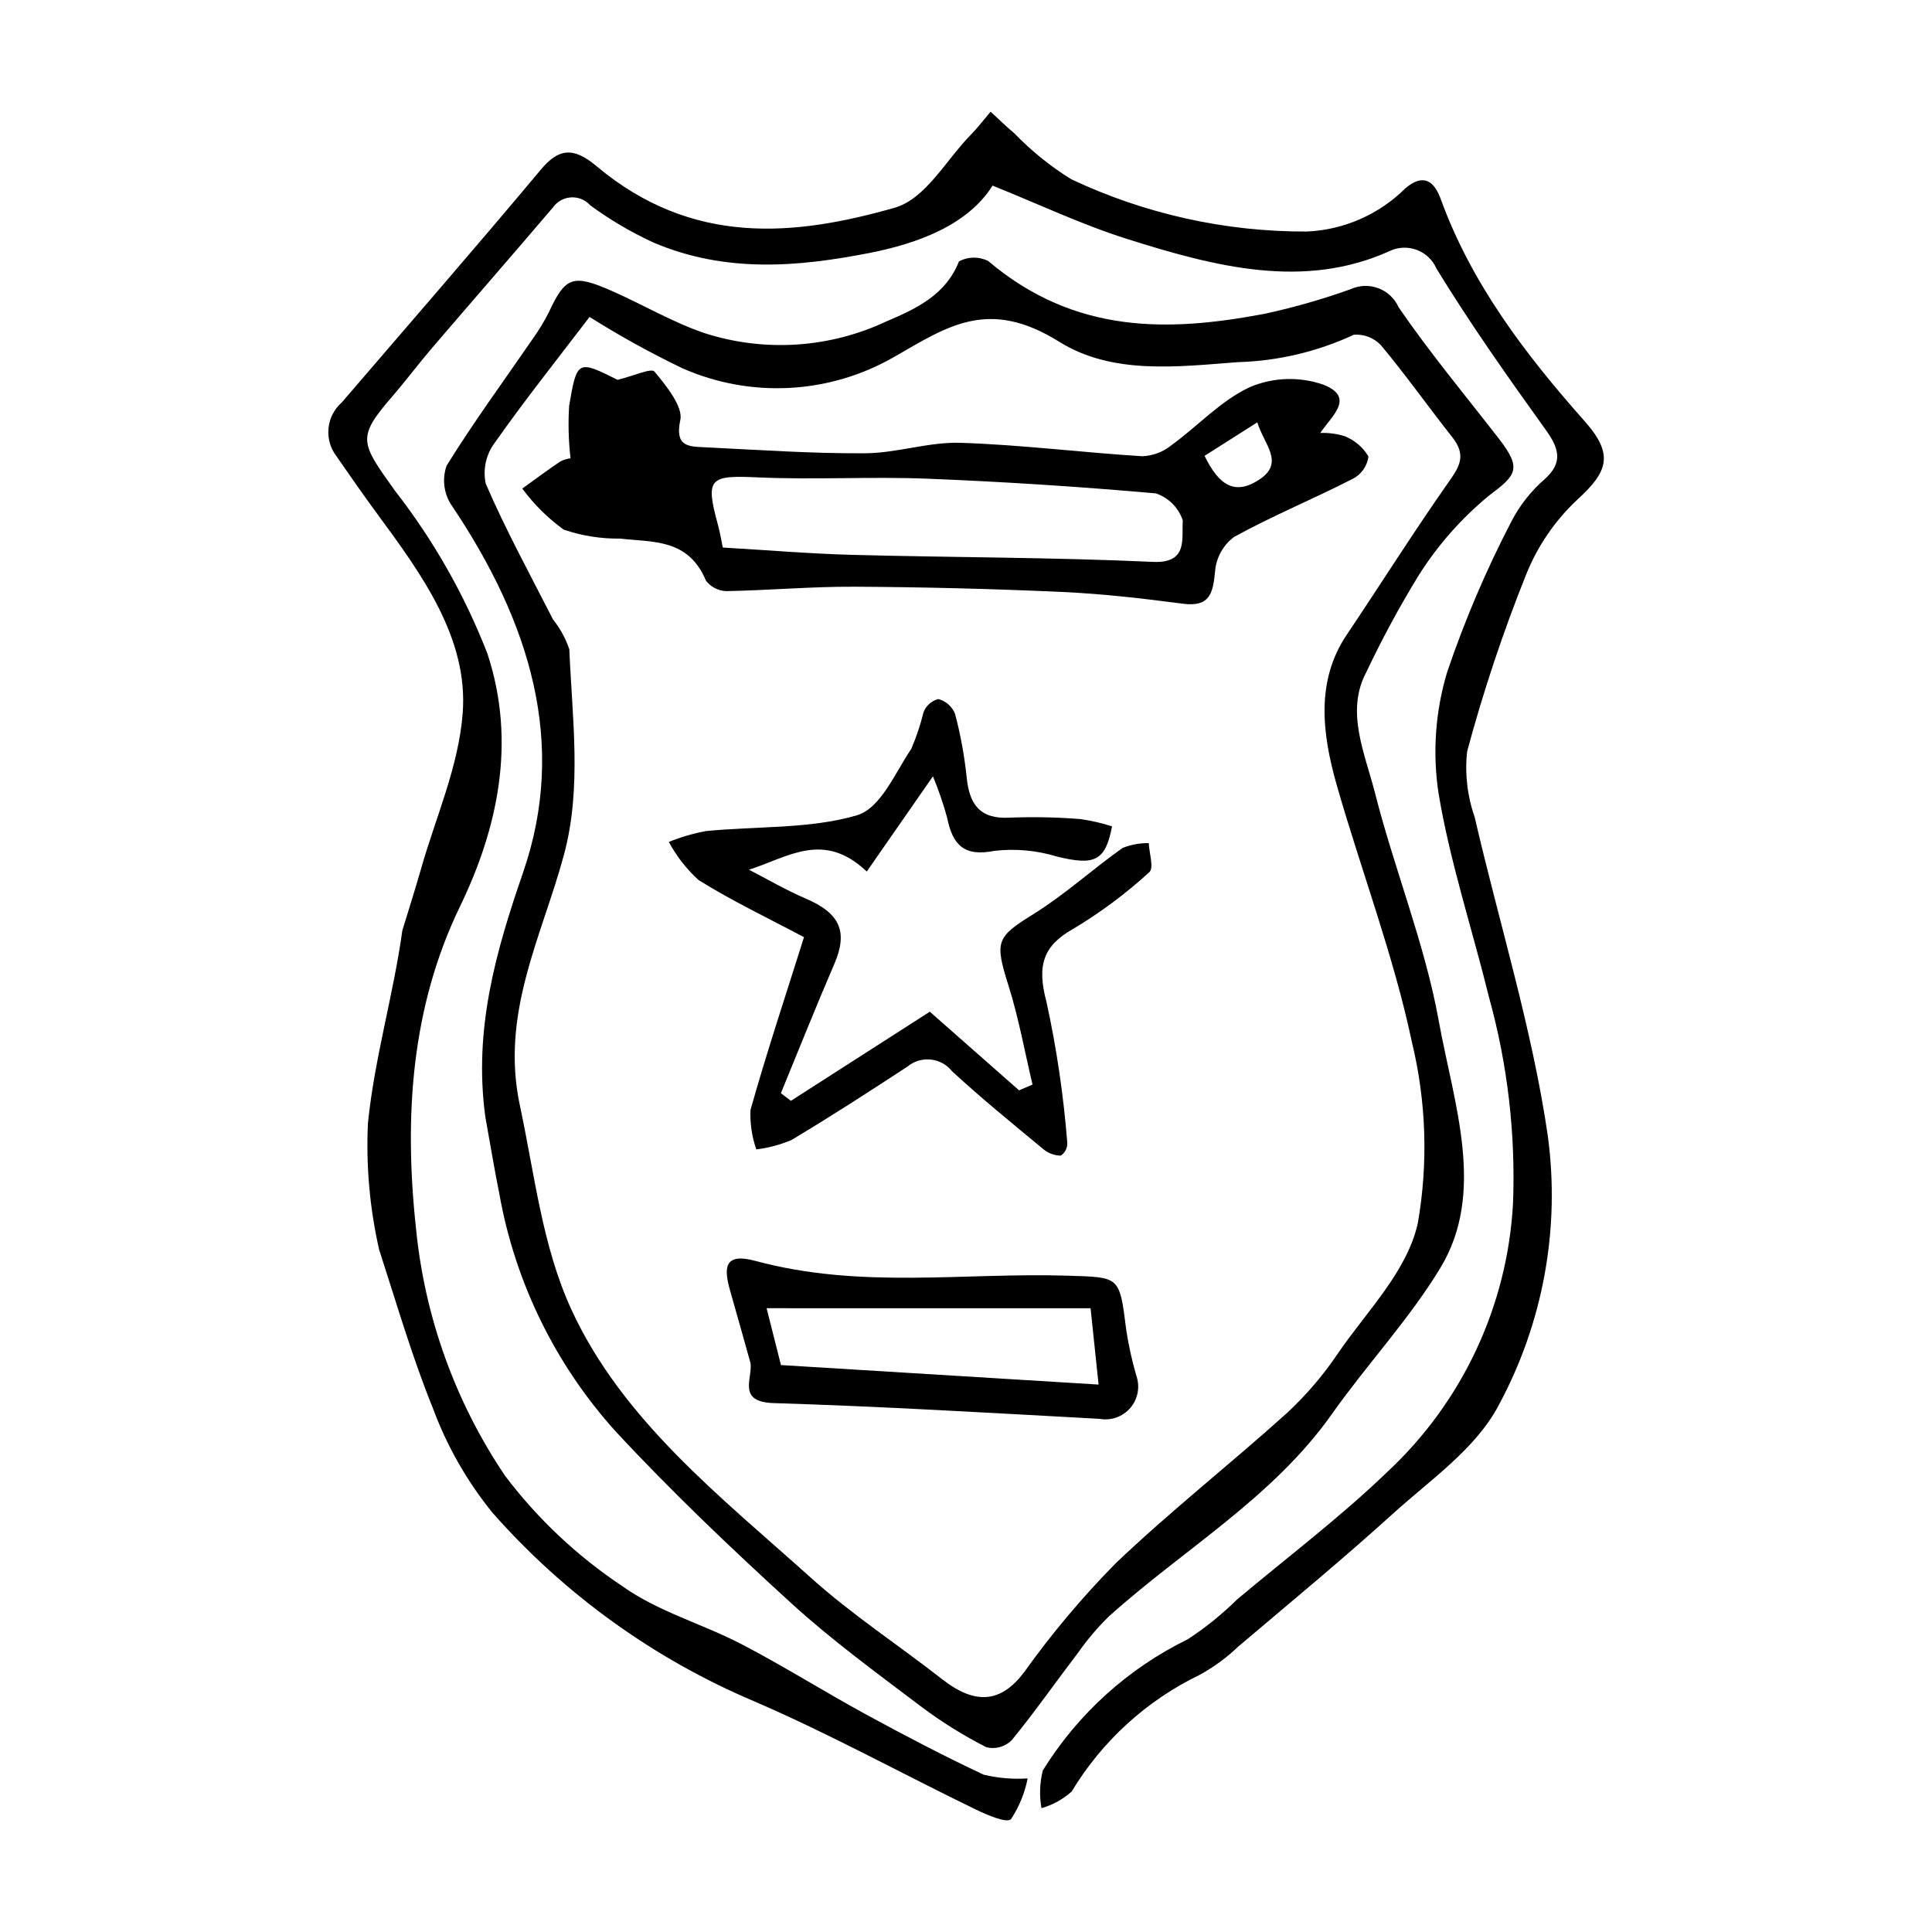
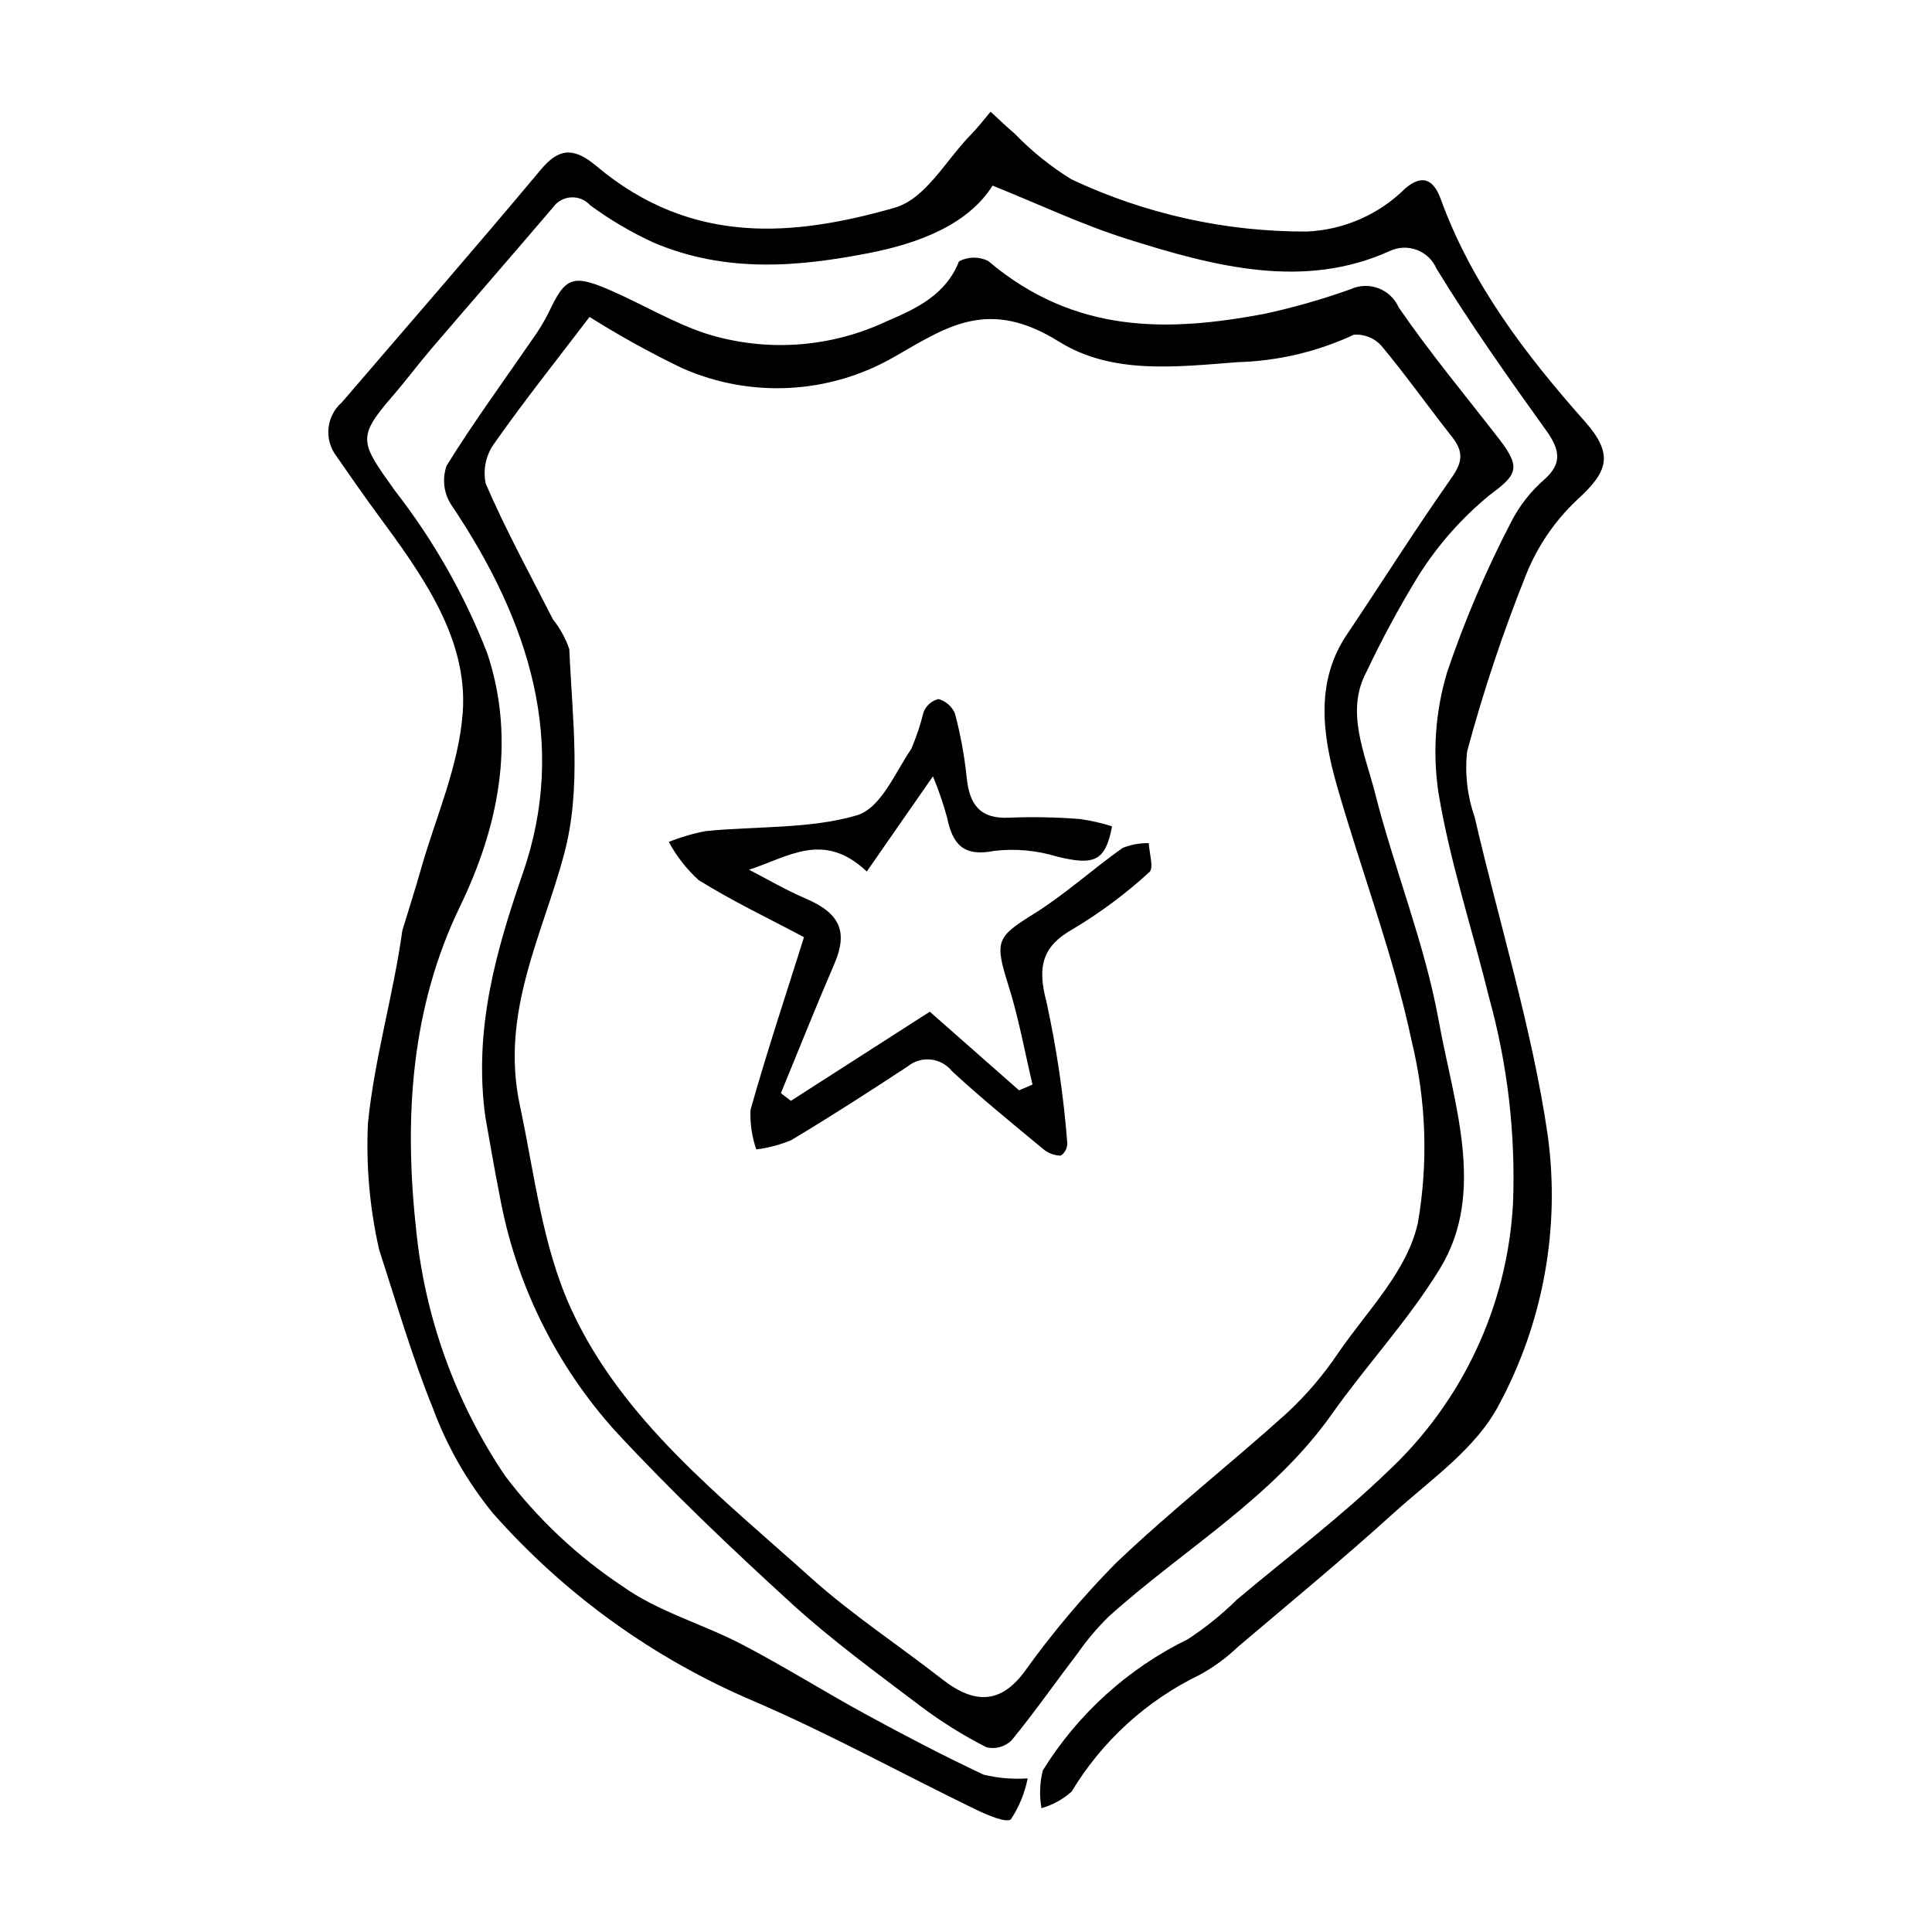
<svg xmlns="http://www.w3.org/2000/svg" fill="#000000" width="800px" height="800px" version="1.1" viewBox="144 144 512 512">
  <g>
    <path d="m563.99 255.67c-15.891-17.898-30.066-36.586-38.188-58.934-1.75-4.816-4.629-6.859-9.367-2.828v-0.004c-6.973 6.941-16.285 11.027-26.113 11.457-21.574 0.078-42.895-4.652-62.41-13.852-5.5-3.398-10.555-7.473-15.043-12.121-2.191-1.844-4.238-3.856-6.352-5.793-1.734 2.039-3.352 4.195-5.227 6.102-6.625 6.731-11.949 17.016-20.27 19.379-26.16 7.43-53.465 10.375-78.98-11.082-6.289-5.289-10.156-4.488-14.727 0.977-17.34 20.746-35.105 41.129-52.711 61.652-4.18 3.648-4.801 9.918-1.414 14.312 3.527 5.062 7.027 10.148 10.695 15.121 11.949 16.203 24.219 33.125 22.742 52.848-1.062 14.215-7.117 27.559-11.023 41.266-1.566 5.5-3.305 10.949-4.977 16.418-2.363 17.102-7.356 33.719-9.109 50.992h-0.004c-0.539 11.281 0.457 22.582 2.965 33.594 4.727 14.582 8.746 28.434 14.176 41.84h0.004c3.723 10.133 9.102 19.578 15.918 27.945 19.043 21.582 42.68 38.617 69.172 49.859 19.949 8.578 39.195 19.188 58.824 28.711 3.039 1.473 8.242 3.703 9.359 2.566 2.156-3.281 3.656-6.949 4.41-10.801-3.91 0.266-7.844-0.066-11.656-0.984-10.555-4.949-20.934-10.383-31.215-15.984-11.043-6.016-21.75-12.766-32.883-18.566-10.461-5.449-22.238-8.656-31.703-15.441v0.004c-11.891-7.918-22.367-17.777-30.996-29.164-13.223-19.578-21.348-42.145-23.645-65.656-3.231-29.852-1.203-58.695 11.664-85.285 9.883-20.426 15.062-43.43 7.242-67.059-6.023-15.488-14.273-30.012-24.488-43.121-9.055-12.707-10.23-13.961-0.82-24.836 3.676-4.246 7.043-8.766 10.695-13.031 10.629-12.41 21.375-24.719 31.973-37.16v0.004c1.102-1.59 2.871-2.586 4.801-2.707 1.934-0.117 3.812 0.652 5.102 2.094 5.223 3.836 10.82 7.133 16.707 9.848 19.316 8.25 38.625 6.414 57.086 2.832 13.281-2.578 26.34-7.562 32.836-17.895 12.207 4.906 23.727 10.375 35.625 14.133 23.445 7.41 46.961 13.492 69.652 3.191 2.258-1.059 4.852-1.156 7.188-0.27 2.332 0.887 4.207 2.684 5.195 4.977 8.969 14.676 18.98 28.824 29.059 42.867 3.805 5.301 4.094 8.785-0.34 12.852v-0.004c-3.641 3.144-6.652 6.953-8.867 11.227-6.695 12.871-12.398 26.238-17.051 39.984-3.102 10.32-3.887 21.195-2.309 31.852 2.984 18.168 8.949 36.145 13.398 54.238v0.004c4.934 17.793 7.086 36.238 6.375 54.688-1.477 27.086-13.383 52.551-33.215 71.055-12.523 12.082-26.531 22.656-39.895 33.879-3.996 3.941-8.375 7.477-13.074 10.555-15.828 7.731-29.148 19.785-38.422 34.762-0.824 3.273-0.949 6.688-0.359 10.012 2.961-0.848 5.691-2.352 7.992-4.398 8.066-13.391 19.855-24.141 33.934-30.941 3.723-2.035 7.16-4.559 10.223-7.496 13.734-11.637 27.633-23.102 40.961-35.18 9.953-9.016 21.949-17.195 28.027-28.715 11.816-21.855 16.383-46.898 13.035-71.52-4.098-28.238-12.879-56.277-19.379-84.434-1.953-5.574-2.633-11.512-1.988-17.383 4.281-15.898 9.496-31.531 15.617-46.816 3.016-7.547 7.652-14.34 13.582-19.898 8.023-7.324 9.836-11.887 1.984-20.734z" />
    <path d="m272.63 440.07c-3.207-23.344 2.867-44.191 9.996-64.867 11.762-34.113 1.957-66.289-19.113-97.535v0.004c-1.938-3.062-2.363-6.844-1.16-10.258 7.094-11.48 15.094-22.352 22.723-33.477 1.656-2.289 3.125-4.707 4.391-7.234 4.375-9.352 6.32-10.16 16.688-5.598 8.301 3.652 16.297 8.422 24.777 11.25h0.004c15.855 5.031 33.031 3.879 48.07-3.227 7.91-3.359 15.641-7.008 19.129-15.848h0.004c2.402-1.297 5.289-1.34 7.731-0.117 23.148 19.578 48.055 18.742 73.203 14.012 7.754-1.68 15.391-3.863 22.859-6.535 2.324-1.066 4.977-1.156 7.367-0.25 2.391 0.902 4.32 2.727 5.359 5.062 8.227 11.996 17.617 23.27 26.566 34.812 6.172 7.961 4.598 9.652-2.57 15.027l0.004-0.004c-7.387 6.07-13.742 13.289-18.824 21.387-5.019 8.215-9.598 16.691-13.719 25.395-5.625 10.477-0.402 21.547 2.281 32.109 5.121 20.164 13.211 40.012 16.859 60.234 3.969 21.984 12.664 45.512 0.414 65.664-8.328 13.703-19.438 25.531-28.699 38.652-15.695 22.23-39.309 35.824-59.074 53.605-3 2.93-5.727 6.133-8.137 9.566-5.914 7.746-11.5 15.762-17.668 23.297v-0.004c-1.754 1.734-4.281 2.438-6.676 1.852-6.098-3.098-11.91-6.723-17.375-10.832-11.633-8.812-23.508-17.453-34.273-27.277-16.055-14.652-31.871-29.699-46.629-45.613h-0.004c-15.953-17.672-26.625-39.469-30.801-62.906-1.363-6.769-2.477-13.562-3.703-20.348zm27.609-212.08c-8.84 11.609-17.281 22.176-25.051 33.246-2.371 3.109-3.269 7.094-2.469 10.922 5.273 12.23 11.742 24.059 17.836 36.008 1.887 2.359 3.348 5.031 4.32 7.894 0.762 18.254 3.348 36.676-1.395 54.367-5.801 21.633-16.969 42.004-11.703 66.555 3.887 18.113 5.887 37.137 13.605 53.965 13.5 29.43 39.707 49.789 63.559 71.219 10.855 9.754 23.195 17.816 34.723 26.832 8.938 6.988 15.652 6.156 21.684-1.773 7.32-10.254 15.441-19.918 24.281-28.895 14.543-13.887 30.457-26.359 45.406-39.848 5.16-4.789 9.746-10.164 13.664-16.016 7.644-11.121 18.219-21.566 21.047-34.352 2.773-15.953 2.227-32.309-1.598-48.043-4.82-22.852-13.398-45.285-19.887-67.984-3.984-13.938-5.512-27.73 2.617-39.836 9.105-13.559 17.824-27.395 27.195-40.75 2.731-3.891 4.562-6.863 0.816-11.609-6.359-8.059-12.289-16.445-18.859-24.332-1.848-2.012-4.516-3.062-7.238-2.856-9.645 4.492-20.109 6.969-30.746 7.269-16.109 1.215-33.219 3.406-47.395-5.434-18.734-11.684-29.586-4.035-43.605 4.004v-0.004c-17.203 9.945-38.121 11.066-56.285 3.016-8.426-4.055-16.613-8.582-24.523-13.566z" />
-     <path d="m295.2 265.45c-0.543-4.617-0.664-9.281-0.367-13.922 2.066-12.184 2.297-12.125 12.836-6.867 4.125-1.008 8.934-3.188 9.758-2.203 3.16 3.773 7.609 9.352 6.871 12.805-1.523 7.121 2.106 7.062 6.512 7.273 14.172 0.68 28.395 1.688 42.484 1.586 8.516-0.062 16.75-3.035 25.25-2.769 16.012 0.504 32.133 2.566 48.191 3.555h0.004c2.824-0.117 5.539-1.148 7.731-2.941 7.004-5.07 13.016-11.781 20.77-15.387v0.004c6.176-2.613 13.098-2.844 19.438-0.652 8.613 3.398 2.195 8.309-0.785 12.812h-0.004c2.176-0.086 4.348 0.199 6.43 0.836 2.652 1.039 4.883 2.938 6.336 5.391-0.332 2.602-1.953 4.856-4.312 5.996-10.324 5.293-21.168 9.738-31.297 15.328-2.918 2.176-4.754 5.504-5.039 9.129-0.551 5.672-1.309 9.512-8.5 8.57-10.672-1.398-21.387-2.637-32.035-3.117-18.344-0.832-36.664-1.293-54.961-1.391-11.406-0.059-22.699 0.965-34.082 1.168-2.106-0.094-4.062-1.109-5.348-2.777-4.668-11.176-14.031-10.148-22.723-11.137v-0.004c-5.094 0.07-10.16-0.738-14.984-2.383-4.191-3.039-7.891-6.707-10.965-10.875 3.348-2.41 6.652-4.879 10.078-7.188l-0.004 0.004c0.855-0.434 1.773-0.715 2.719-0.844zm40.344 23.652c11.875 0.691 23.105 1.645 34.281 1.941 26.594 0.703 53.133 0.648 79.754 1.863 9.445 0.43 7.492-6.379 7.883-10.965-1.117-3.379-3.754-6.035-7.125-7.184-20.223-1.793-40.438-3.094-60.641-3.902-15.066-0.586-30.035 0.34-45.105-0.352-12.504-0.574-13.711 0.215-10.379 12.387 0.621 2.262 0.984 4.562 1.332 6.211zm127.68-24.301c3.793 7.801 7.981 10.543 14.441 6.336 6.922-4.508 1.301-9.332-0.461-15.215-5.238 3.328-9.645 6.129-13.977 8.879z" />
    <path d="m357.07 392.36c-9.574-5.09-19.074-9.594-27.977-15.16-3.164-2.898-5.816-6.305-7.852-10.082 3.164-1.27 6.441-2.231 9.793-2.867 13.383-1.344 27.539-0.523 39.984-4.164 6.414-1.875 10.133-11.227 14.48-17.625v0.004c1.344-3.148 2.43-6.394 3.25-9.715 0.664-1.742 2.137-3.047 3.945-3.496 1.977 0.539 3.594 1.961 4.383 3.852 1.465 5.512 2.5 11.129 3.09 16.805 0.707 7.211 3.449 11.223 11.426 10.777v-0.004c6.231-0.242 12.469-0.117 18.684 0.375 2.856 0.406 5.676 1.051 8.43 1.926-1.754 9.301-4.723 10.414-14.535 8.031l-0.004-0.004c-5.371-1.648-11.027-2.172-16.613-1.531-8.027 1.598-11.078-1.477-12.574-8.852h0.004c-1.02-3.707-2.269-7.348-3.746-10.895-6.043 8.695-11.586 16.672-17.535 25.23-11.445-10.855-20.75-3.848-31.211-0.48 4.981 2.562 9.855 5.434 14.965 7.613 9.195 3.918 11.34 8.824 7.621 17.426-4.883 11.305-9.438 22.781-14.133 34.184l2.652 2.023 36.812-23.617c7.266 6.402 15.461 13.621 23.656 20.84l3.566-1.531c-2.086-8.766-3.66-17.645-6.383-26.273-3.719-11.785-3.176-12.805 6.719-18.965 8.297-5.164 15.555-11.828 23.539-17.473l0.004-0.004c2.203-0.875 4.559-1.309 6.93-1.273 0.113 2.641 1.41 6.594 0.141 7.699-6.215 5.688-12.988 10.734-20.219 15.055-7.945 4.461-9.617 9.719-7.031 19.324h-0.004c2.684 12.281 4.523 24.734 5.508 37.27 0.09 1.383-0.566 2.703-1.719 3.469-1.703-0.023-3.344-0.637-4.644-1.734-8.152-6.75-16.379-13.441-24.156-20.617-1.391-1.758-3.434-2.879-5.66-3.109-2.231-0.234-4.461 0.441-6.184 1.871-10.145 6.656-20.352 13.246-30.785 19.484-2.957 1.238-6.07 2.066-9.254 2.457-1.172-3.359-1.695-6.906-1.543-10.457 4.25-15.094 9.191-29.934 14.18-45.785z" />
-     <path d="m342.91 505.29c-1.793-6.375-3.551-12.754-5.383-19.121-1.746-6.074-1.746-10.293 6.644-8.023 27.879 7.543 55.121 3.059 82.645 3.922 13.977 0.441 13.844-0.012 15.645 14.332h-0.004c0.629 4.129 1.531 8.211 2.699 12.223 1.008 2.914 0.398 6.148-1.609 8.492-2.004 2.34-5.106 3.445-8.141 2.894-28.773-1.562-57.566-3.293-86.293-4.168-9.805-0.301-5.703-6.336-6.203-10.551zm8.051 0.465c28.656 1.762 56.371 3.461 84.176 5.172l-2.125-20.23-85.855-0.004c0.883 3.5 2.172 8.594 3.805 15.062z" />
  </g>
</svg>